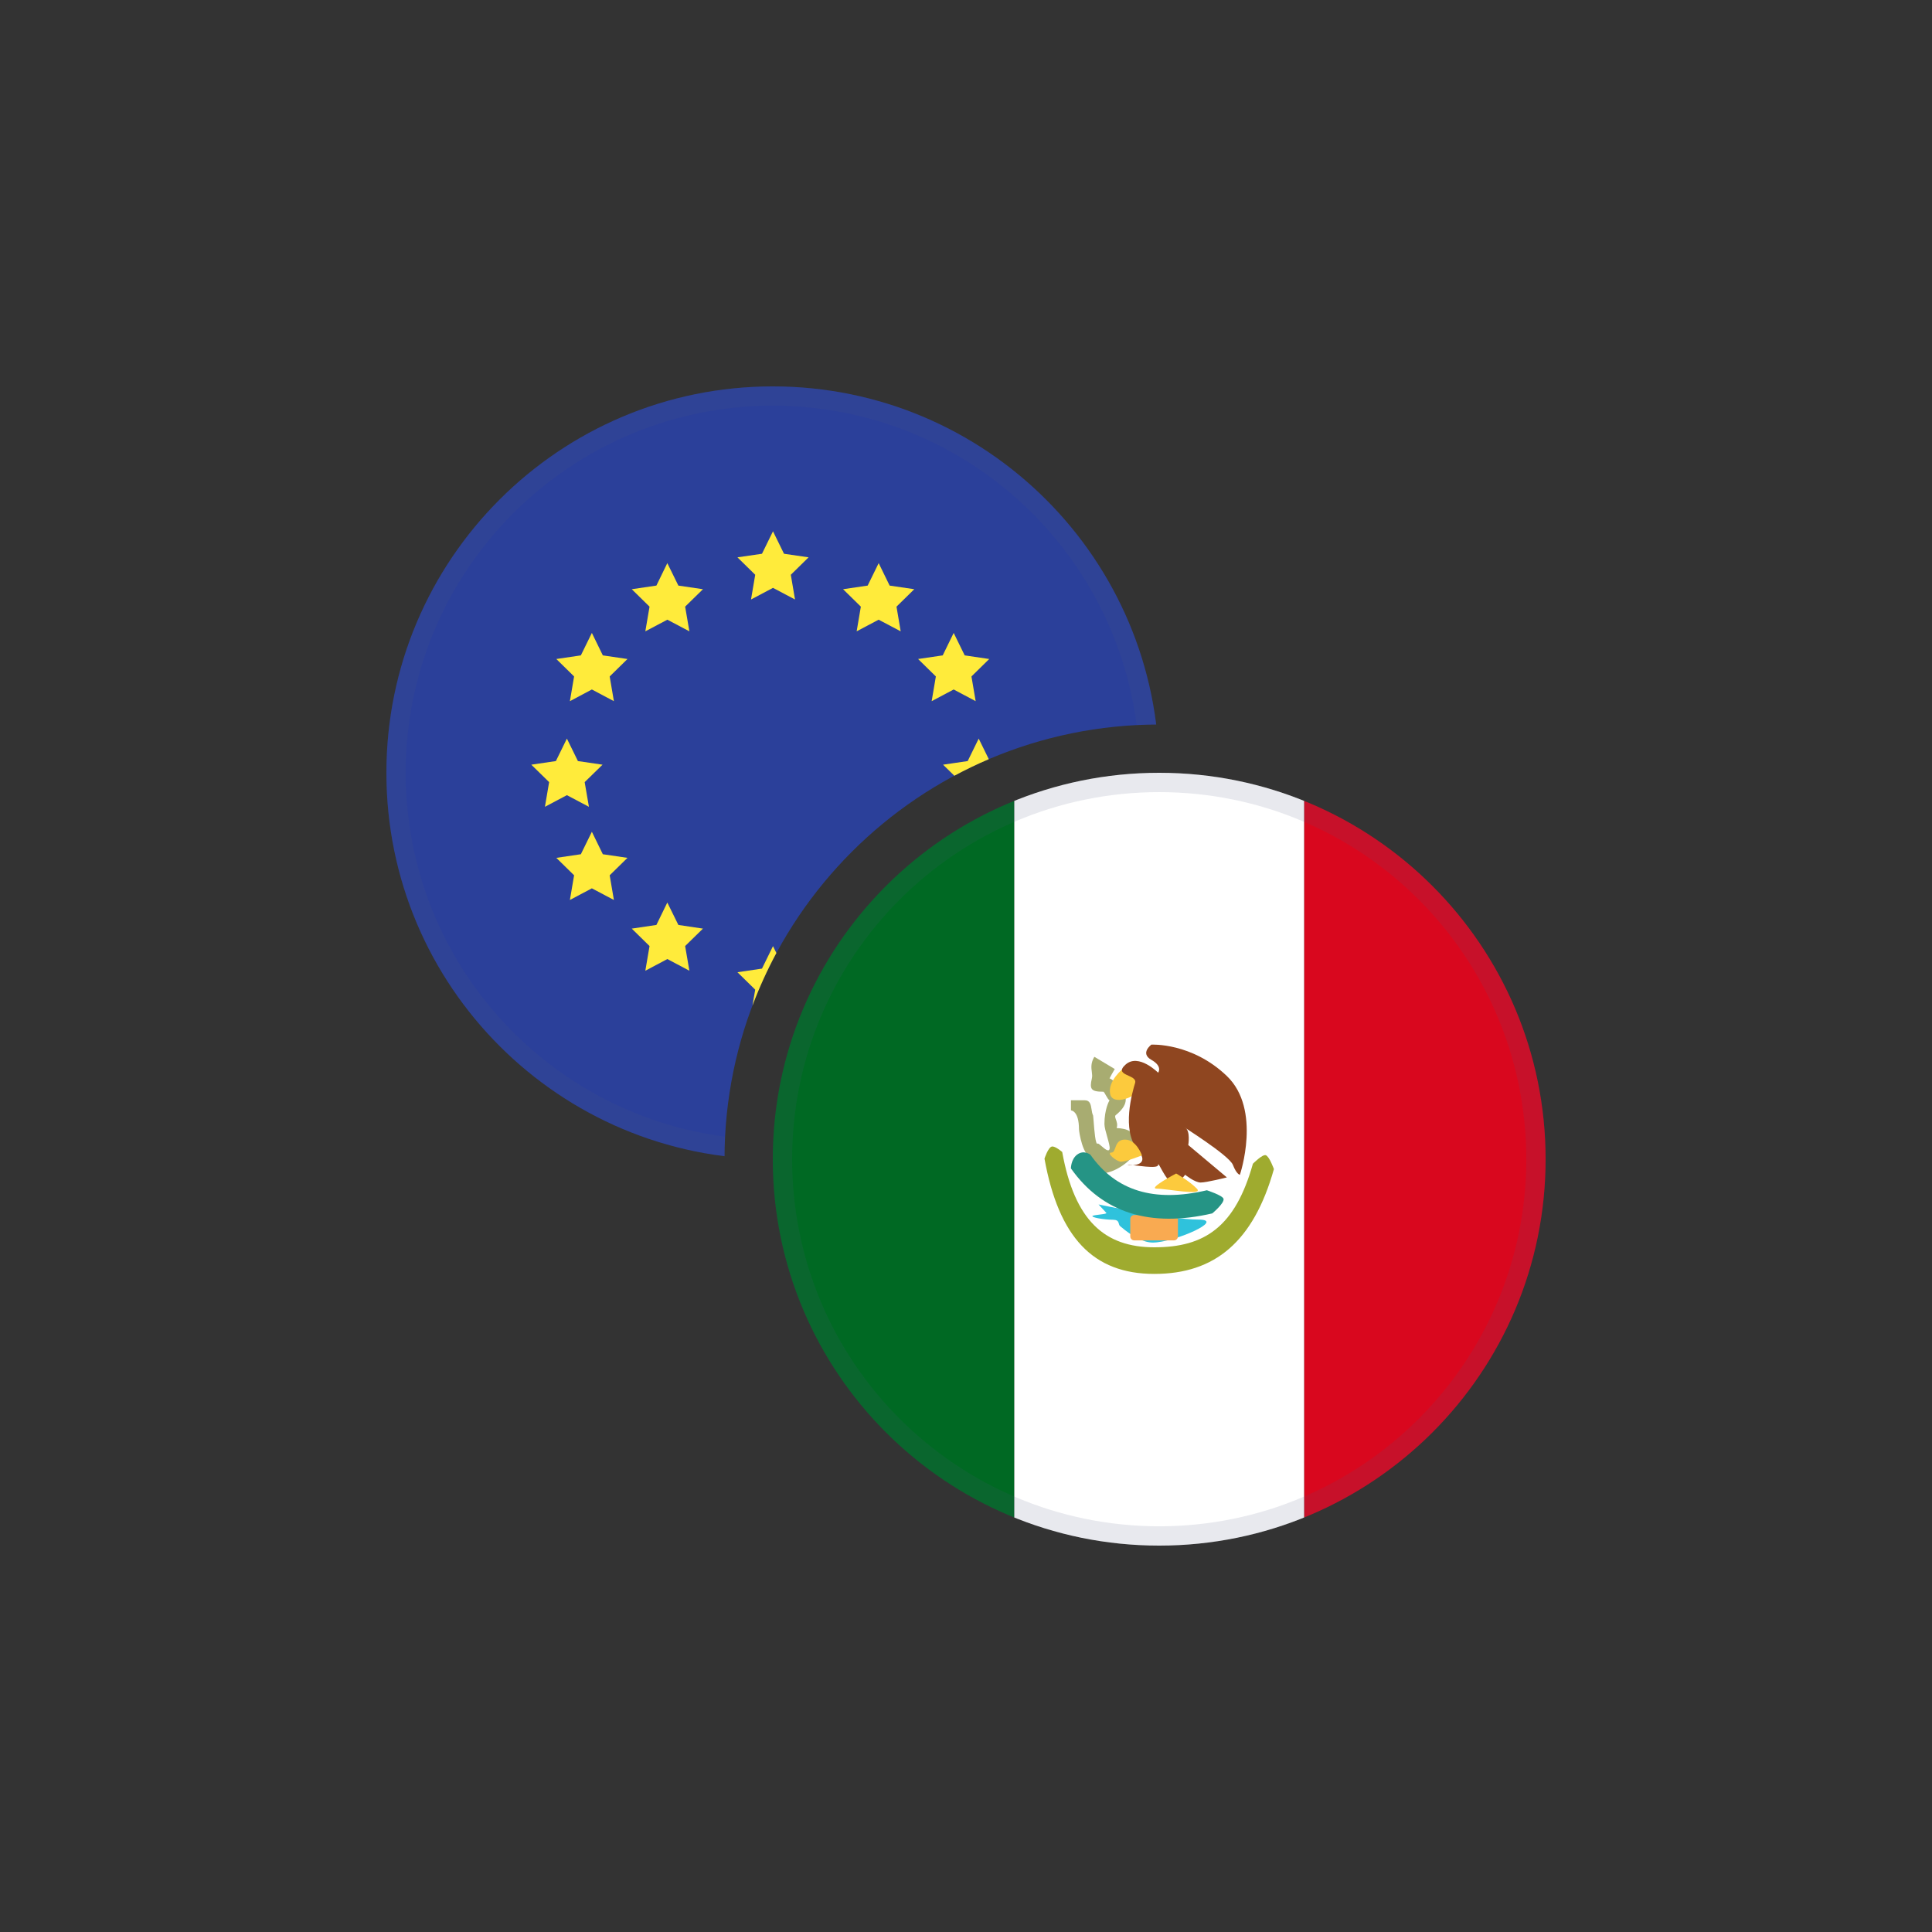
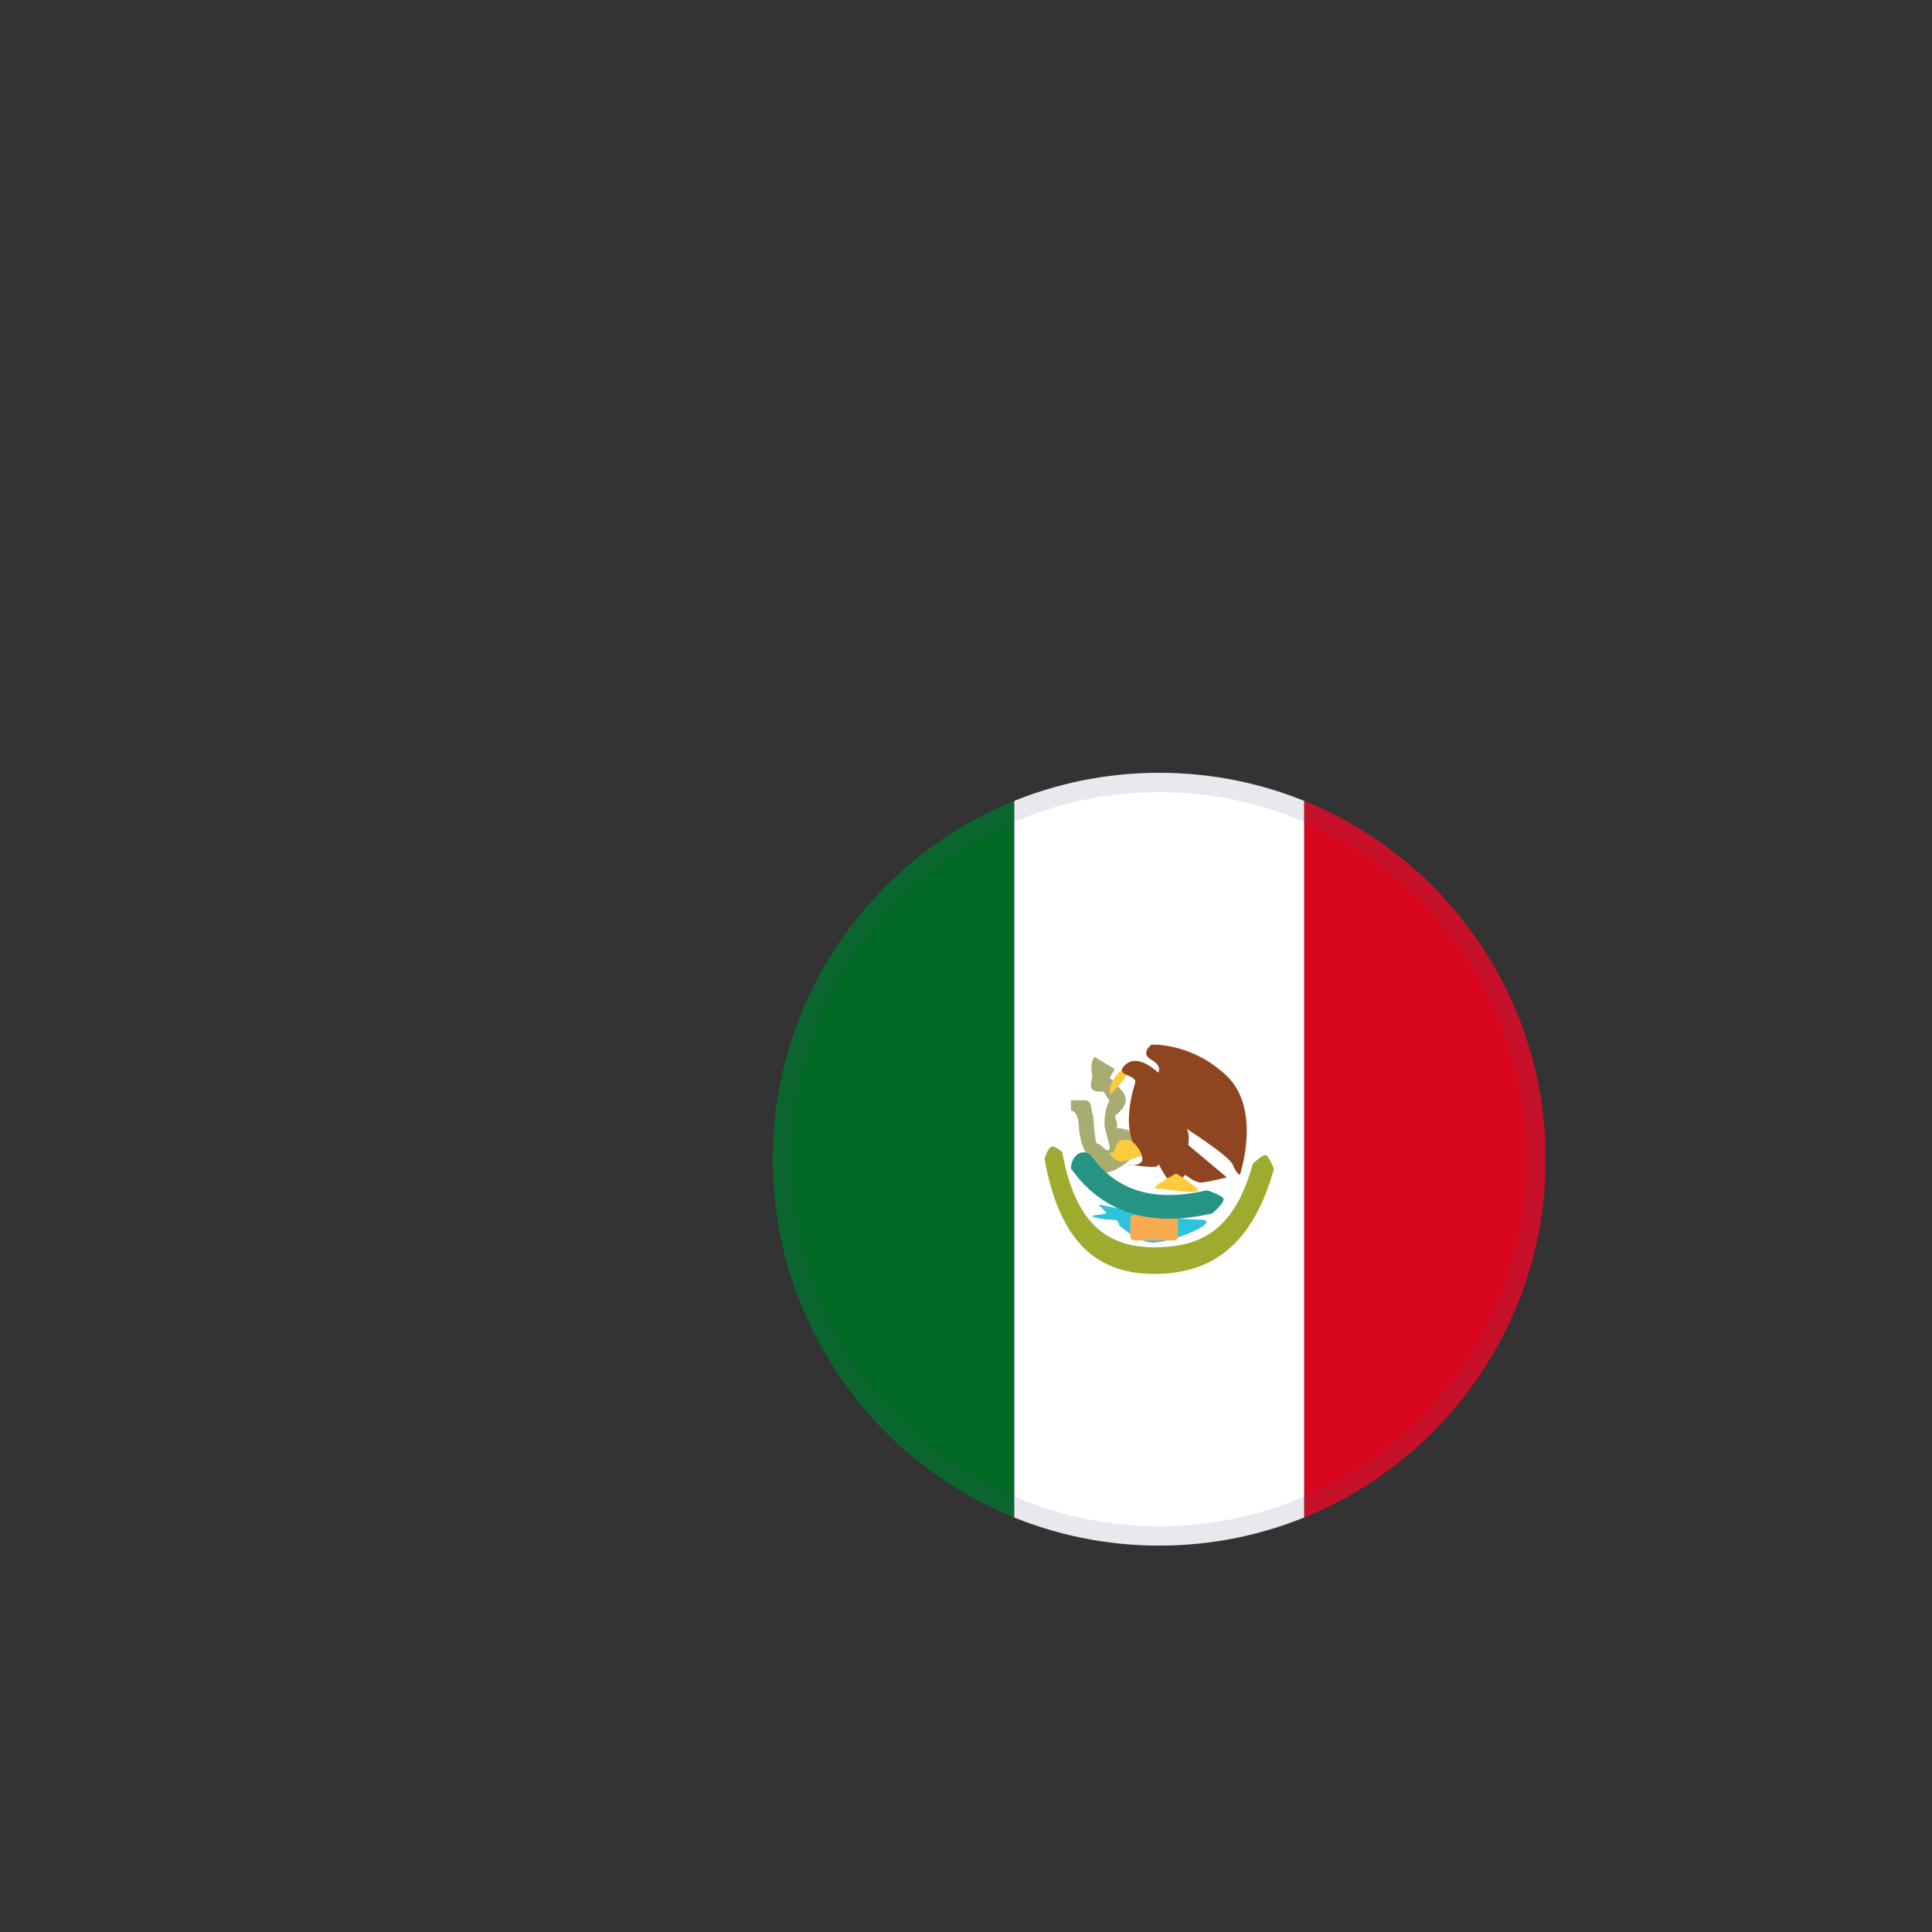
<svg xmlns="http://www.w3.org/2000/svg" width="40" height="40" viewBox="0 0 40 40" fill="none">
  <rect x="0" y="0" width="40" height="40" fill="#333333" stroke="none" />
  <g clip-path="url(#clip0_6363_10875)">
    <path fill-rule="evenodd" clip-rule="evenodd" d="M27 16H32V32H27V16Z" fill="#D9071E" />
    <path fill-rule="evenodd" clip-rule="evenodd" d="M16 16H21V32H16V16Z" fill="#006923" />
    <path fill-rule="evenodd" clip-rule="evenodd" d="M21 16H27V32H21V16Z" fill="white" />
    <path fill-rule="evenodd" clip-rule="evenodd" d="M22.606 22.327C22.554 22.55 22.588 22.603 22.842 22.603C22.855 22.603 22.876 22.64 22.898 22.681C22.923 22.725 22.951 22.773 22.972 22.78C22.963 22.793 22.866 22.966 22.866 23.272C22.866 23.334 22.895 23.438 22.924 23.538C22.954 23.646 22.984 23.75 22.972 23.79C22.953 23.857 22.87 23.784 22.805 23.728L22.805 23.728C22.767 23.696 22.736 23.669 22.727 23.677C22.681 23.716 22.657 23.408 22.643 23.222C22.636 23.14 22.632 23.081 22.628 23.088C22.612 23.052 22.605 23.009 22.599 22.965C22.584 22.872 22.57 22.78 22.459 22.78H22.173V22.99C22.173 22.99 22.339 22.99 22.339 23.38C22.341 23.439 22.419 23.952 22.606 23.955C22.496 23.957 22.497 23.979 22.498 23.992L22.498 23.994C22.498 24.308 22.761 24.342 23.008 24.253C23.156 24.2 23.313 24.096 23.43 23.968C23.597 23.787 23.617 23.553 23.399 23.424C23.321 23.379 23.237 23.361 23.119 23.355C23.143 23.286 23.121 23.224 23.103 23.176C23.089 23.136 23.078 23.105 23.1 23.088C23.347 22.889 23.369 22.705 23.189 22.54C23.166 22.518 23.143 22.489 23.12 22.46L23.12 22.46C23.076 22.403 23.03 22.344 22.972 22.327C22.999 22.273 23.035 22.208 23.08 22.133L22.657 21.88C22.581 22.007 22.593 22.107 22.605 22.193C22.611 22.241 22.616 22.285 22.606 22.327ZM23.066 23.636L23.059 23.645L23.064 23.64C23.065 23.639 23.066 23.637 23.066 23.636ZM22.843 23.79C22.843 23.79 22.843 23.79 22.843 23.79L22.843 23.79L22.848 23.789C22.846 23.79 22.844 23.79 22.843 23.79L22.843 23.79ZM22.843 23.79L22.843 23.79L22.843 23.79ZM22.628 23.954C22.622 23.954 22.616 23.954 22.611 23.954L22.62 23.954L22.628 23.954Z" fill="#A8AC71" />
-     <path fill-rule="evenodd" clip-rule="evenodd" d="M23.262 22.117C23.262 22.117 22.923 22.378 22.986 22.657C23.05 22.936 23.717 22.657 23.637 22.387C23.556 22.117 23.262 22.117 23.262 22.117Z" fill="#FCCA3D" />
+     <path fill-rule="evenodd" clip-rule="evenodd" d="M23.262 22.117C23.262 22.117 22.923 22.378 22.986 22.657C23.556 22.117 23.262 22.117 23.262 22.117Z" fill="#FCCA3D" />
    <path fill-rule="evenodd" clip-rule="evenodd" d="M25.671 24.322C25.671 24.322 26.127 22.975 25.401 22.278C24.676 21.581 23.838 21.628 23.838 21.628C23.838 21.628 23.596 21.806 23.838 21.943C24.079 22.079 23.978 22.209 23.978 22.209C23.978 22.209 23.574 21.801 23.305 22.04C23.037 22.278 23.556 22.242 23.501 22.422C23.446 22.601 23.213 23.399 23.553 23.802C23.893 24.205 23.232 24.118 23.366 24.118C23.501 24.118 23.978 24.212 23.978 24.118C23.978 24.024 24.144 24.483 24.286 24.483C24.428 24.483 24.537 24.322 24.537 24.322C24.537 24.322 24.736 24.483 24.858 24.483C24.979 24.483 25.401 24.377 25.401 24.377L24.602 23.707C24.602 23.707 24.651 23.411 24.537 23.348C24.424 23.284 25.446 23.915 25.526 24.118C25.606 24.322 25.671 24.322 25.671 24.322Z" fill="#8F4620" />
    <path d="M21.625 23.989C21.625 23.989 21.699 23.754 21.778 23.738C21.847 23.724 21.992 23.851 21.992 23.851C22.248 25.27 22.869 25.824 23.899 25.824C24.941 25.824 25.572 25.403 25.94 24.094C25.94 24.094 26.136 23.895 26.206 23.917C26.281 23.941 26.375 24.205 26.375 24.205C25.952 25.706 25.154 26.375 23.899 26.375C22.632 26.375 21.92 25.619 21.625 23.989Z" fill="#9FAB2F" />
    <path fill-rule="evenodd" clip-rule="evenodd" d="M22.744 24.937C22.744 24.937 24.226 25.25 24.811 25.25C25.396 25.25 24.298 25.726 23.869 25.726C23.682 25.726 23.456 25.612 23.191 25.386C23.144 25.346 23.19 25.255 23.046 25.254C22.844 25.252 22.594 25.205 22.618 25.176C22.641 25.149 22.934 25.141 22.905 25.111C22.859 25.062 22.744 24.937 22.744 24.937Z" fill="#2FC2DC" />
    <path d="M23.401 25.238C23.401 25.192 23.438 25.155 23.485 25.155H24.305C24.351 25.155 24.388 25.192 24.388 25.238V25.598C24.388 25.644 24.351 25.681 24.305 25.681H23.485C23.438 25.681 23.401 25.644 23.401 25.598V25.238Z" fill="#F9AA51" />
    <path d="M22.172 24.19C22.172 24.19 22.172 24.006 22.297 23.908C22.441 23.796 22.576 23.908 22.576 23.908C23.102 24.654 23.888 24.9 24.987 24.643C24.987 24.643 25.316 24.75 25.332 24.821C25.353 24.91 25.099 25.122 25.099 25.122C23.814 25.421 22.821 25.111 22.172 24.19Z" fill="#259485" />
    <path fill-rule="evenodd" clip-rule="evenodd" d="M24.351 24.296C24.351 24.296 23.752 24.61 23.951 24.61C24.151 24.61 24.932 24.766 24.78 24.61C24.628 24.453 24.351 24.296 24.351 24.296Z" fill="#FCCA3D" />
    <path fill-rule="evenodd" clip-rule="evenodd" d="M23.643 23.921C23.643 23.921 23.529 23.594 23.292 23.594C23.055 23.594 23.122 23.863 23.009 23.863C22.895 23.863 23.115 24.052 23.213 24.052C23.311 24.052 23.643 23.921 23.643 23.921Z" fill="#FCCA3D" />
    <path fill-rule="evenodd" clip-rule="evenodd" d="M16.4 24C16.4 28.197 19.803 31.6 24 31.6C28.197 31.6 31.6 28.197 31.6 24C31.6 19.803 28.197 16.4 24 16.4C19.803 16.4 16.4 19.803 16.4 24ZM24 16C19.582 16 16 19.582 16 24C16 28.418 19.582 32 24 32C28.418 32 32 28.418 32 24C32 19.582 28.418 16 24 16Z" fill="#4E5B7E" fill-opacity="0.13" />
  </g>
  <g clip-path="url(#clip1_6363_10875)">
    <path d="M24 15C19.029 15 15 19.029 15 24H9C8.448 24 8 23.552 8 23V8H24V15Z" fill="#2B409A" />
    <path d="M16.074 19.731C15.886 20.081 15.721 20.444 15.579 20.819L15.636 20.49L15.268 20.129L15.776 20.054L16.004 19.589L16.074 19.731Z" fill="#FFEB3B" />
    <path d="M14.045 19.15L14.554 19.226L14.185 19.587L14.273 20.098L13.817 19.856L13.361 20.098L13.448 19.587L13.08 19.226L13.59 19.15L13.816 18.686L14.045 19.15Z" fill="#FFEB3B" />
    <path d="M12.481 17.686L12.991 17.761L12.623 18.122L12.71 18.633L12.254 18.392L11.799 18.633L11.886 18.122L11.518 17.761L12.026 17.686L12.254 17.221L12.481 17.686Z" fill="#FFEB3B" />
    <path d="M11.965 15.757L12.475 15.832L12.105 16.193L12.193 16.704L11.737 16.463L11.282 16.704L11.369 16.193L11 15.832L11.509 15.757L11.737 15.292L11.965 15.757Z" fill="#FFEB3B" />
    <path d="M20.472 15.718C20.228 15.822 19.991 15.936 19.759 16.061L19.525 15.832L20.035 15.757L20.263 15.292L20.472 15.718Z" fill="#FFEB3B" />
    <path d="M12.481 13.569L12.991 13.644L12.623 14.005L12.71 14.517L12.254 14.275L11.799 14.517L11.886 14.005L11.518 13.644L12.026 13.569L12.254 13.104L12.481 13.569Z" fill="#FFEB3B" />
    <path d="M19.973 13.569L20.481 13.644L20.113 14.005L20.2 14.517L19.745 14.275L19.289 14.517L19.376 14.005L19.008 13.644L19.518 13.569L19.745 13.104L19.973 13.569Z" fill="#FFEB3B" />
    <path d="M14.045 12.124L14.554 12.199L14.185 12.56L14.273 13.071L13.817 12.83L13.361 13.071L13.448 12.56L13.08 12.199L13.59 12.124L13.816 11.659L14.045 12.124Z" fill="#FFEB3B" />
    <path d="M18.419 12.124L18.929 12.199L18.561 12.56L18.648 13.071L18.191 12.83L17.736 13.071L17.823 12.56L17.455 12.199L17.964 12.124L18.192 11.659L18.419 12.124Z" fill="#FFEB3B" />
    <path d="M16.232 11.465L16.741 11.539L16.373 11.9L16.46 12.412L16.004 12.171L15.549 12.412L15.636 11.9L15.268 11.539L15.776 11.465L16.004 11L16.232 11.465Z" fill="#FFEB3B" />
    <path d="M16 8C20.08 8 23.444 11.054 23.936 15.001C23.801 15.002 23.667 15.005 23.533 15.012C23.049 11.281 19.862 8.4 16 8.4C11.803 8.4 8.4 11.803 8.4 16C8.4 19.862 11.281 23.049 15.012 23.533C15.005 23.667 15.002 23.801 15.001 23.936C11.054 23.444 8 20.08 8 16C8 11.582 11.582 8 16 8Z" fill="#4E5B7E" fill-opacity="0.13" />
  </g>
  <defs>
    <clipPath id="clip0_6363_10875">
      <path d="M16 24C16 19.582 19.582 16 24 16V16C28.418 16 32 19.582 32 24V24C32 28.418 28.418 32 24 32V32C19.582 32 16 28.418 16 24V24Z" fill="white" />
    </clipPath>
    <clipPath id="clip1_6363_10875">
-       <path d="M8 16C8 11.582 11.582 8 16 8V8C20.418 8 24 11.582 24 16V16C24 20.418 20.418 24 16 24V24C11.582 24 8 20.418 8 16V16Z" fill="white" />
-     </clipPath>
+       </clipPath>
  </defs>
</svg>